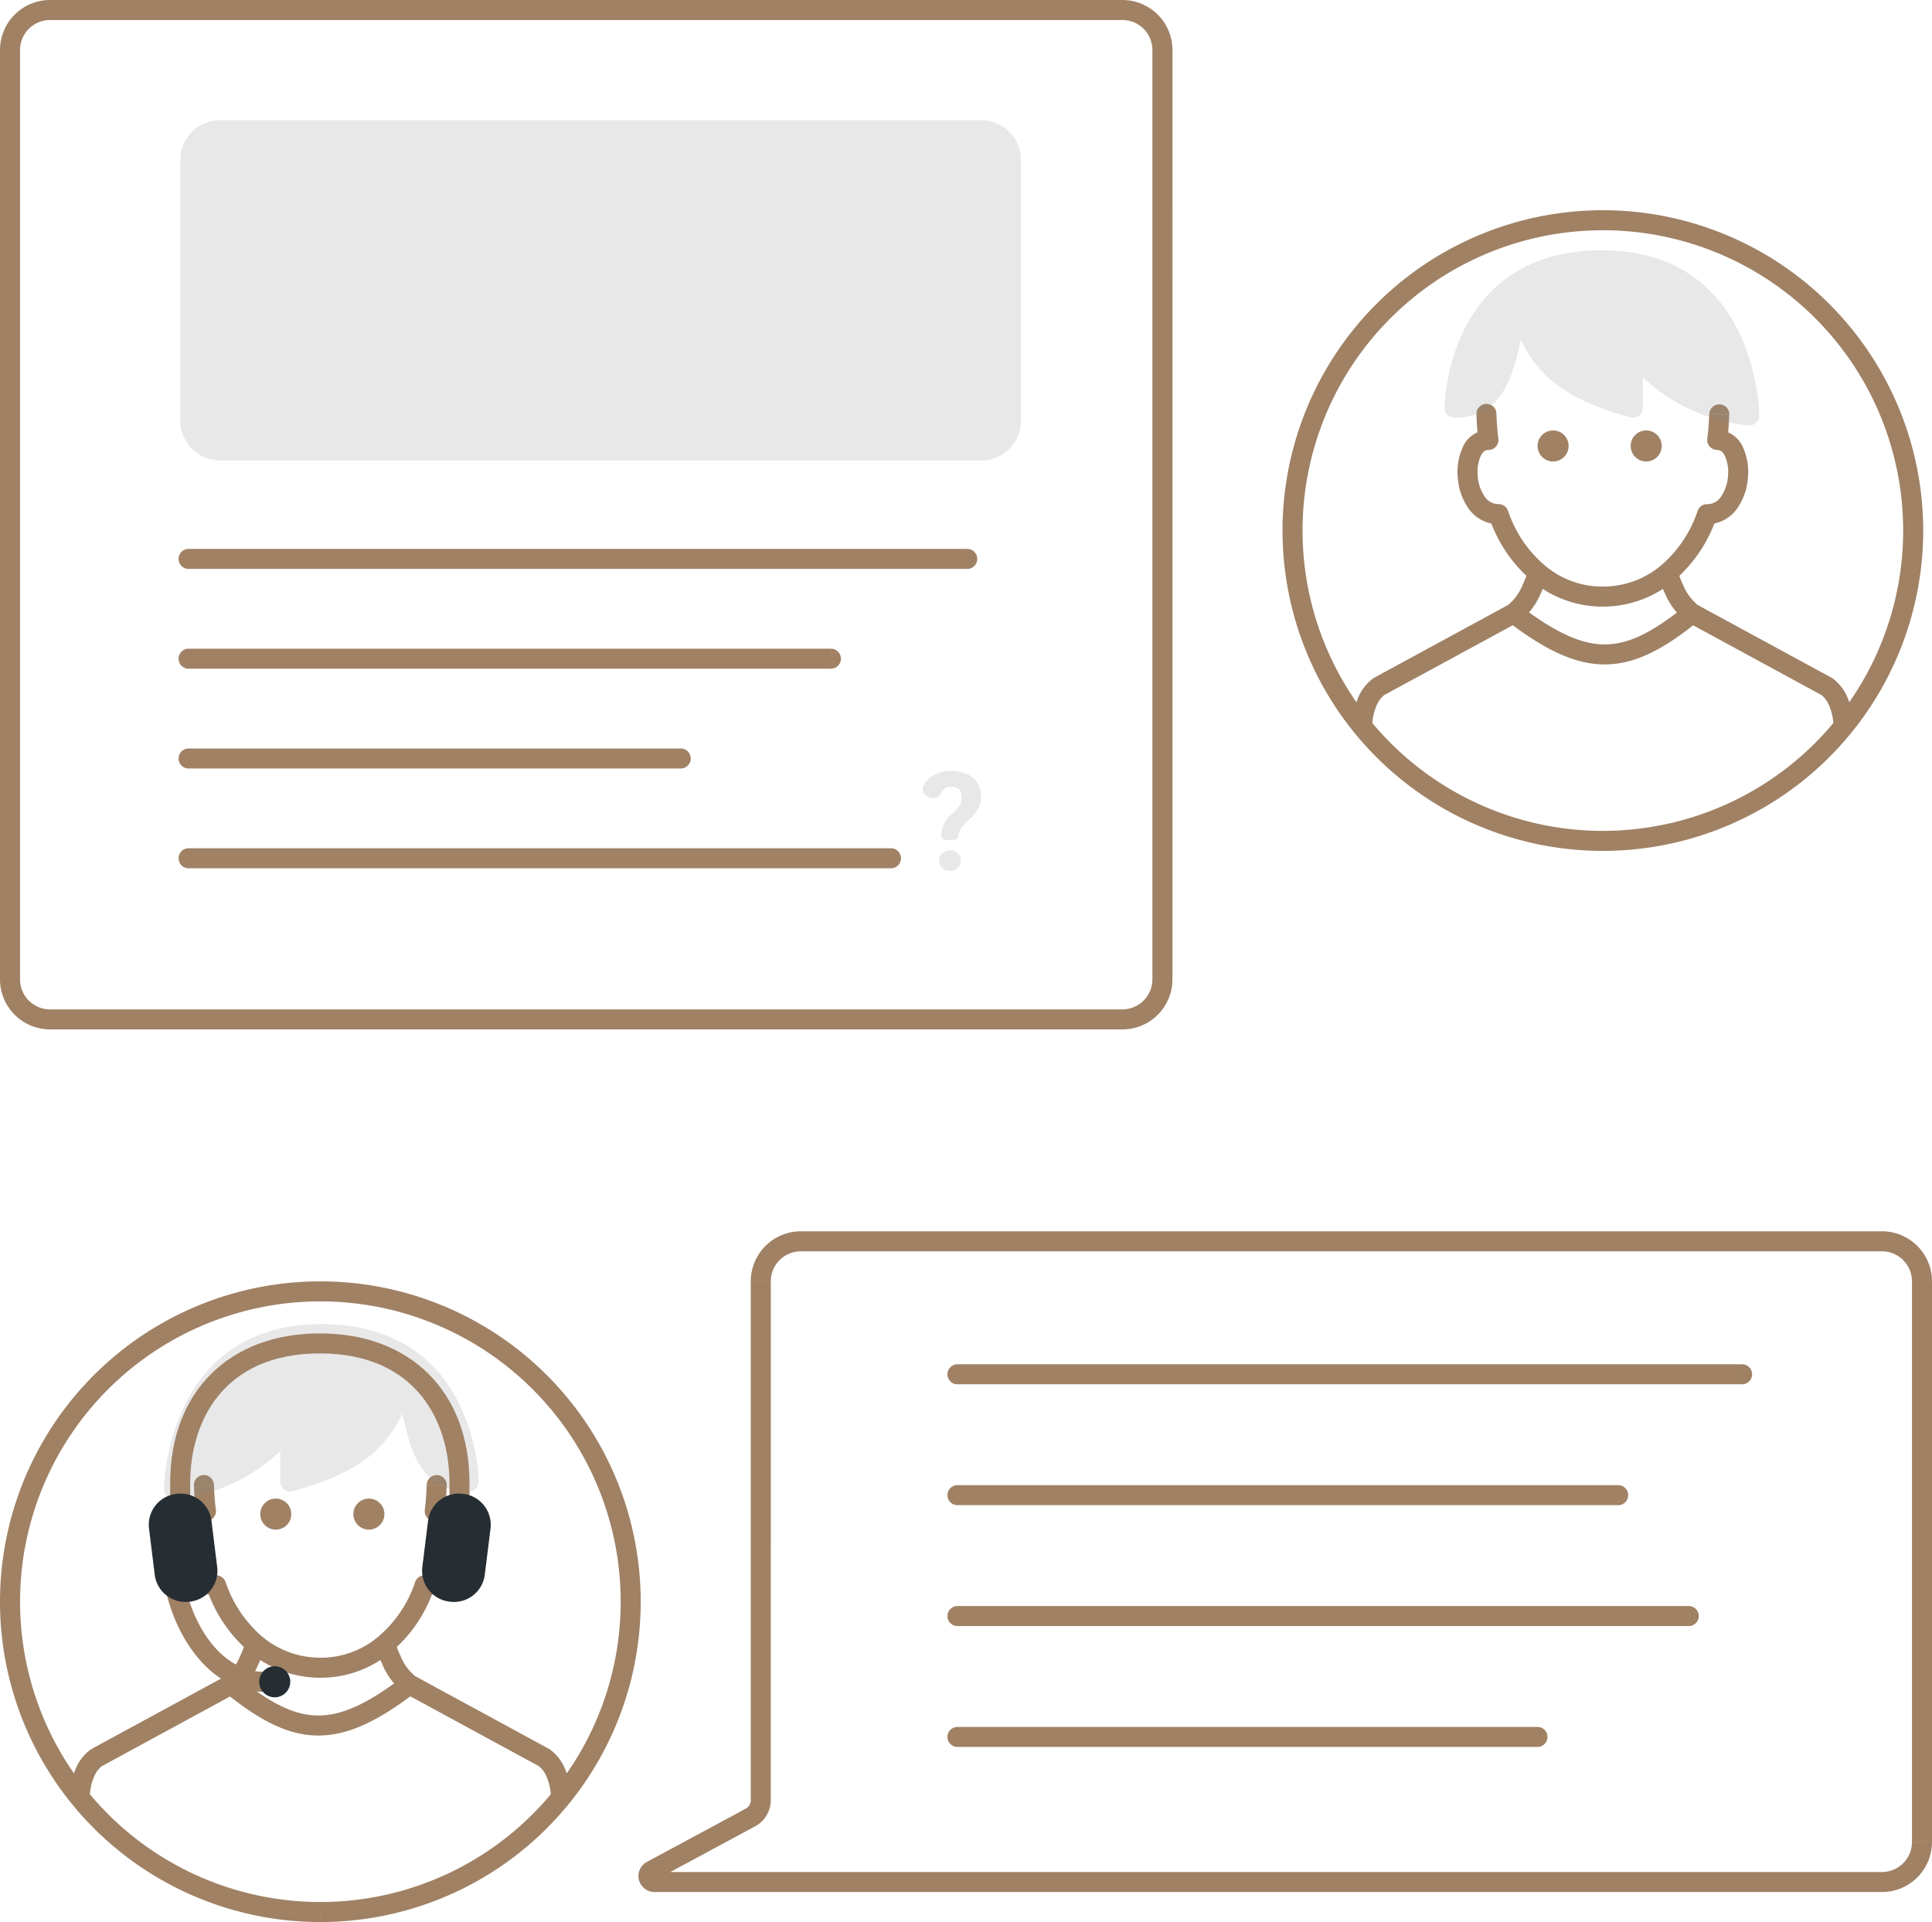
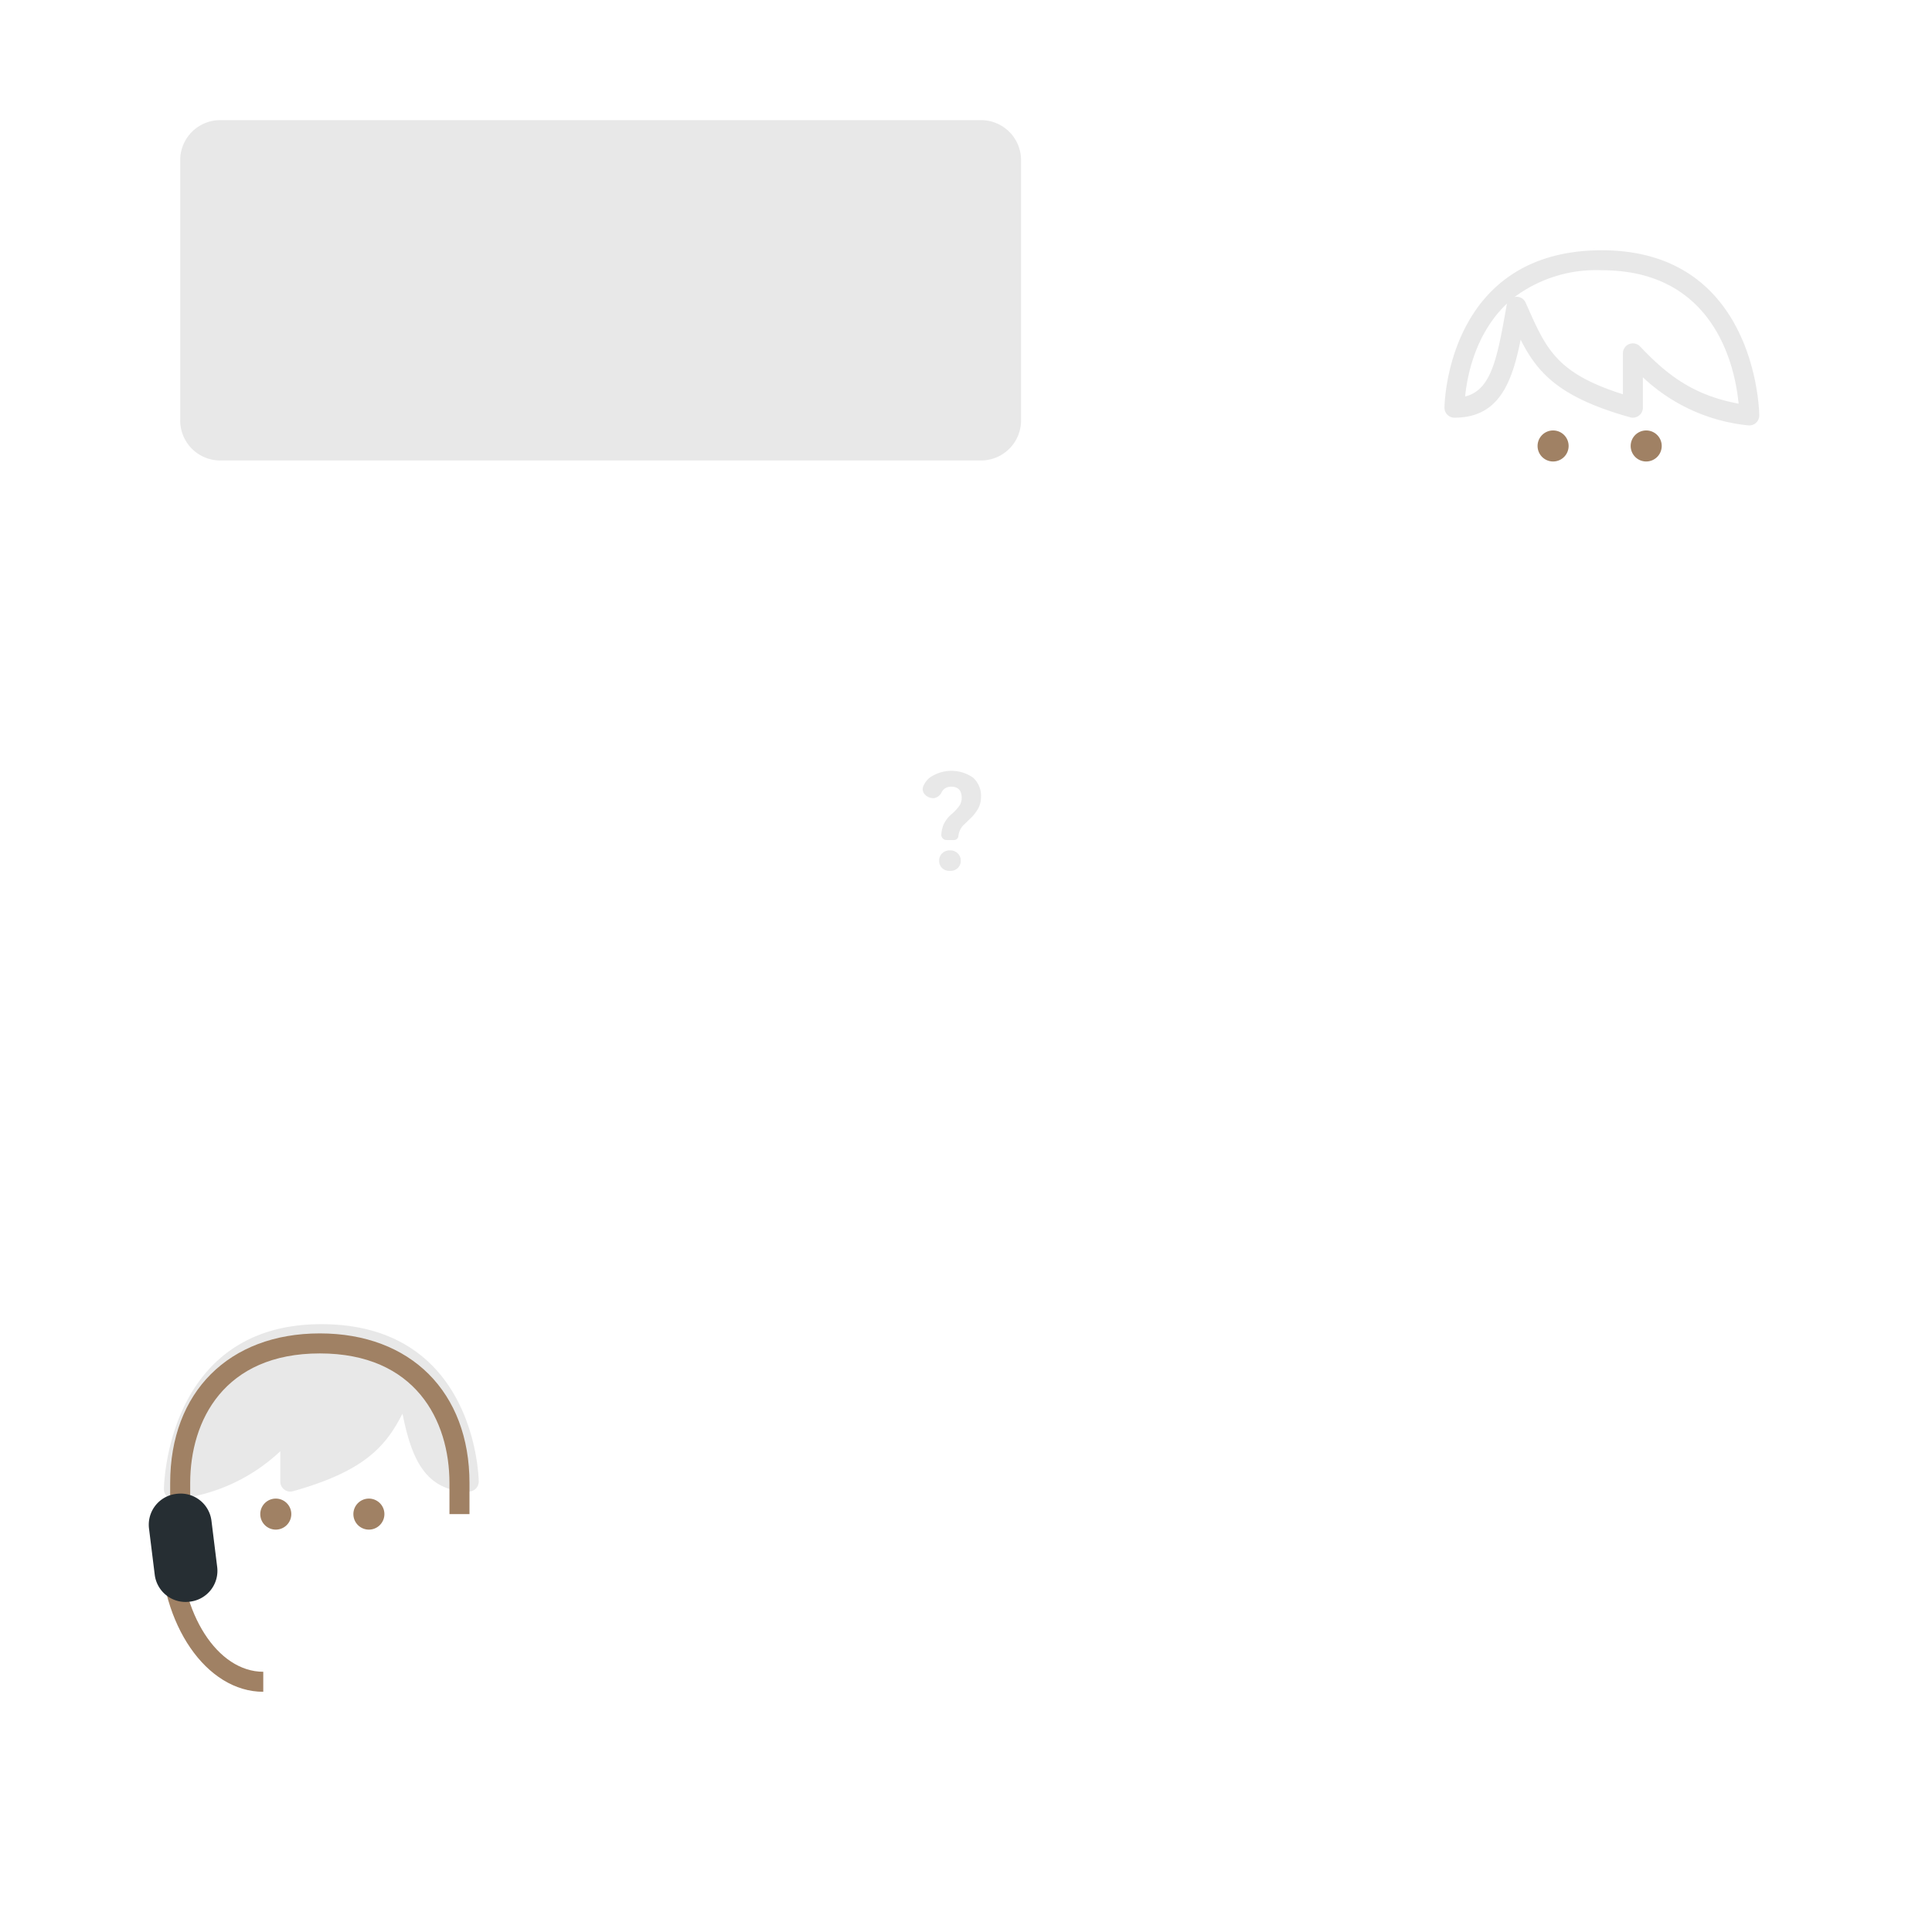
<svg xmlns="http://www.w3.org/2000/svg" width="210" height="208.912" viewBox="0 0 210 208.912">
  <g id="Group_17" data-name="Group 17" transform="translate(-285 -154)">
    <g id="Group_5" data-name="Group 5" transform="translate(285 154)">
-       <path id="Path_2645" data-name="Path 2645" d="M308.49,326.311l1.038-.32a1.085,1.085,0,0,0-1.038-.768Zm-1.105-8.063v1.088a1.089,1.089,0,0,0,1.077-1.245Zm23.764,8.063v-1.088a1.085,1.085,0,0,0-1.038.768Zm1.105-8.063-1.077-.157a1.089,1.089,0,0,0,1.077,1.245Zm-36.786,26.808-.52-.958-.039.022-.039.026Zm48.7,0,.6-.91-.039-.026-.039-.022Zm-35.92-29.65a1.088,1.088,0,1,0-2.174.076Zm25.311.076a1.088,1.088,0,1,0-2.174-.076Zm136.992-105.6V208.8a1.09,1.09,0,0,0-1.04.768Zm1.105-8.063-1.077-.157a1.089,1.089,0,0,0,1.077,1.245Zm-23.766,8.063,1.04-.32a1.086,1.086,0,0,0-1.04-.768Zm-1.1-8.063v1.088a1.086,1.086,0,0,0,1.075-1.245Zm36.786,26.808.6-.91-.039-.026-.039-.022Zm-48.7,0-.52-.958-.039.022-.039.026Zm38.094-29.574a1.089,1.089,0,0,0-2.176-.076Zm-25.311-.076a1.088,1.088,0,1,0-2.174.076ZM389.071,302.288a1.088,1.088,0,0,0,0,2.176Zm85.286,2.176a1.088,1.088,0,0,0,0-2.176Zm-85.286,10.961a1.088,1.088,0,0,0,0,2.176Zm71.818,2.176a1.088,1.088,0,0,0,0-2.176Zm-71.818,10.964a1.088,1.088,0,0,0,0,2.176Zm79.493,2.176a1.088,1.088,0,0,0,0-2.176Zm-79.493,10.964a1.088,1.088,0,0,0,0,2.176Zm63.046,2.176a1.088,1.088,0,0,0,0-2.176Zm-85.567,7.678.516.957Zm123.01-62.637v0Zm-117.513,0v0Zm-16.217,68.41-.516-.957ZM407,155.088v0Zm-116.556,0v0Zm99.692,60.75a1.088,1.088,0,0,0,0-2.176ZM305.5,213.662a1.088,1.088,0,1,0,0,2.176Zm69.816,13.022a1.088,1.088,0,1,0,0-2.176ZM305.5,224.508a1.088,1.088,0,1,0,0,2.176ZM358.99,237.53a1.088,1.088,0,1,0,0-2.176ZM305.5,235.354a1.088,1.088,0,1,0,0,2.176Zm76.344,13.022a1.088,1.088,0,1,0,0-2.176ZM305.5,246.2a1.088,1.088,0,1,0,0,2.176Zm46.966,81.894a32.643,32.643,0,0,1-32.642,32.642v2.176a34.817,34.817,0,0,0,34.819-34.819Zm-32.642,32.642a32.643,32.643,0,0,1-32.643-32.642H285a34.817,34.817,0,0,0,34.819,34.819Zm-32.643-32.642a32.643,32.643,0,0,1,32.643-32.643v-2.176A34.817,34.817,0,0,0,285,328.093Zm32.643-32.643a32.643,32.643,0,0,1,32.642,32.643h2.176a34.817,34.817,0,0,0-34.819-34.819Zm-12.369,31.18a15.469,15.469,0,0,0,3.71,6.048,11.993,11.993,0,0,0,8.659,3.68v-2.176a9.826,9.826,0,0,1-7.118-3.04,13.345,13.345,0,0,1-3.173-5.151Zm1.04-1.408a1.8,1.8,0,0,1-1.512-.818,4.467,4.467,0,0,1-.755-2.218,4.3,4.3,0,0,1,.326-2.2c.255-.509.542-.655.836-.655V317.16a3.087,3.087,0,0,0-2.783,1.863,6.452,6.452,0,0,0-.546,3.349,6.6,6.6,0,0,0,1.171,3.325,3.978,3.978,0,0,0,3.264,1.7Zm21.62.768a13.268,13.268,0,0,1-3.943,5.858l1.4,1.669a15.415,15.415,0,0,0,4.624-6.888Zm-3.943,5.858a9.664,9.664,0,0,1-6.348,2.333v2.176a11.836,11.836,0,0,0,7.745-2.84Zm4.981-4.45a3.978,3.978,0,0,0,3.264-1.7,6.6,6.6,0,0,0,1.171-3.325,6.451,6.451,0,0,0-.546-3.349,3.087,3.087,0,0,0-2.783-1.863v2.176c.294,0,.581.146.836.655a4.3,4.3,0,0,1,.326,2.2,4.467,4.467,0,0,1-.755,2.218,1.8,1.8,0,0,1-1.512.818ZM309.6,336.139l-14.648,7.96,1.04,1.913,14.648-7.96Zm-14.726,8.008a4.958,4.958,0,0,0-1.721,2.3,7.509,7.509,0,0,0-.559,2.722h2.176a5.368,5.368,0,0,1,.4-1.9,2.883,2.883,0,0,1,.9-1.306Zm17.9-11.462-1.045-.3v0h0v0l-.007.022-.03.091c-.026.083-.065.2-.12.355-.109.3-.268.716-.477,1.158a5.517,5.517,0,0,1-1.578,2.178l1.2,1.817a7.525,7.525,0,0,0,2.35-3.071c.246-.52.431-1,.557-1.351.063-.174.111-.32.144-.422l.037-.12.011-.035,0-.011,0,0v0h0ZM329,338.051l14.648,7.96,1.04-1.913-14.648-7.96Zm14.569,7.913a2.884,2.884,0,0,1,.9,1.306,5.364,5.364,0,0,1,.4,1.9h2.176a7.506,7.506,0,0,0-.557-2.722,4.958,4.958,0,0,0-1.721-2.3Zm-16.706-13.279-1.045.3h0v0l0,0,0,.011.011.035.037.12c.033.1.081.248.144.422.126.35.311.831.557,1.351a7.525,7.525,0,0,0,2.35,3.071l1.2-1.817a5.517,5.517,0,0,1-1.578-2.178c-.209-.442-.368-.855-.477-1.158-.054-.15-.094-.272-.12-.355l-.03-.091-.007-.022v0h0v0Zm-19.481-14.437,1.077-.157h0l0-.009,0-.03c0-.03-.011-.076-.017-.137-.015-.122-.035-.3-.059-.538-.046-.47-.1-1.147-.128-1.972l-2.174.076c.03.875.087,1.6.137,2.106.024.255.048.455.065.592.006.07.015.124.02.161l.007.043,0,.013v0h0S306.307,318.405,307.384,318.248Zm24.869,0c1.077.157,1.077.157,1.077.154h0v0l0-.013.007-.043c0-.037.013-.091.019-.161.017-.137.041-.337.065-.592.05-.507.107-1.232.137-2.106l-2.174-.076c-.03.825-.083,1.5-.128,1.972-.024.235-.044.416-.059.538-.007.061-.013.107-.018.137l0,.03,0,.009h0ZM309.43,337.94c3.652,2.957,6.761,4.674,10.1,4.7s6.629-1.628,10.648-4.685l-1.319-1.732c-3.932,2.994-6.733,4.263-9.312,4.241s-5.186-1.332-8.75-4.22ZM424.405,211.668a34.817,34.817,0,0,0,34.819,34.819v-2.176a32.643,32.643,0,0,1-32.642-32.642Zm34.819,34.819a34.819,34.819,0,0,0,34.819-34.819h-2.176a32.643,32.643,0,0,1-32.642,32.642Zm34.819-34.819a34.819,34.819,0,0,0-34.819-34.819v2.176a32.643,32.643,0,0,1,32.642,32.642ZM459.224,176.85a34.817,34.817,0,0,0-34.819,34.819h2.176a32.643,32.643,0,0,1,32.642-32.642Zm10.289,32.716a13.308,13.308,0,0,1-3.171,5.151,9.826,9.826,0,0,1-7.118,3.04v2.176a11.993,11.993,0,0,0,8.659-3.68,15.493,15.493,0,0,0,3.71-6.048Zm1.04,1.408a3.978,3.978,0,0,0,3.264-1.7,6.621,6.621,0,0,0,1.171-3.325,6.451,6.451,0,0,0-.546-3.349,3.089,3.089,0,0,0-2.783-1.863v2.176c.294,0,.581.146.836.655a4.328,4.328,0,0,1,.326,2.2,4.468,4.468,0,0,1-.755,2.218,1.8,1.8,0,0,1-1.512.818Zm-23.7-.768a15.416,15.416,0,0,0,4.624,6.888l1.4-1.669a13.267,13.267,0,0,1-3.943-5.858Zm4.624,6.888a11.831,11.831,0,0,0,7.745,2.84v-2.176a9.664,9.664,0,0,1-6.348-2.333Zm-3.586-8.3a1.8,1.8,0,0,1-1.51-.818,4.446,4.446,0,0,1-.755-2.218,4.3,4.3,0,0,1,.326-2.2c.252-.509.542-.655.836-.655v-2.176A3.093,3.093,0,0,0,444,202.6a6.45,6.45,0,0,0-.544,3.349,6.6,6.6,0,0,0,1.171,3.325,3.974,3.974,0,0,0,3.262,1.7Zm20.515,12.829,14.648,7.96,1.04-1.913-14.648-7.96Zm14.57,7.913a2.883,2.883,0,0,1,.9,1.306,5.363,5.363,0,0,1,.4,1.9h2.176a7.553,7.553,0,0,0-.557-2.722,4.973,4.973,0,0,0-1.721-2.3ZM466.27,216.26l-1.045.3h0v0l0,0,0,.011.011.035.037.12c.033.1.081.248.144.422.126.35.311.831.555,1.351a7.55,7.55,0,0,0,2.352,3.071l1.2-1.817a5.517,5.517,0,0,1-1.578-2.178c-.209-.442-.368-.855-.477-1.158-.054-.15-.094-.272-.122-.355l-.028-.091-.007-.022v0h0v0ZM449,219.714l-14.648,7.96,1.04,1.913,14.648-7.96Zm-14.726,8.008a4.958,4.958,0,0,0-1.721,2.3,7.51,7.51,0,0,0-.559,2.722h2.176a5.321,5.321,0,0,1,.4-1.9,2.867,2.867,0,0,1,.9-1.306Zm17.9-11.462-1.045-.3v0h0l0,0-.007.022c0,.02-.015.05-.028.091-.026.083-.065.2-.12.355-.109.3-.268.716-.477,1.158a5.537,5.537,0,0,1-1.578,2.178l1.2,1.817a7.524,7.524,0,0,0,2.35-3.071c.246-.52.431-1,.557-1.351.061-.174.109-.32.141-.422.017-.05.03-.091.039-.12l.011-.035,0-.011,0,0v0h0Zm19.481-14.437c1.077.157,1.077.157,1.077.155h0v0l0-.013.007-.044.02-.161c.017-.137.041-.337.065-.592.05-.507.107-1.232.137-2.107l-2.176-.076c-.028.825-.08,1.5-.126,1.972-.024.235-.043.416-.059.537-.009.061-.013.107-.017.137l0,.03,0,.009h0Zm-24.869,0,1.075-.157h0v-.009l0-.03c0-.03-.011-.076-.018-.137-.015-.122-.037-.3-.059-.537-.046-.47-.1-1.147-.128-1.972l-2.174.076c.03.875.087,1.6.137,2.107.024.255.048.455.063.592.009.07.015.124.022.161l.007.044v.013l0,0h0S445.712,201.98,446.789,201.823Zm21.453,18c-3.565,2.888-6.182,4.2-8.753,4.22s-5.377-1.247-9.31-4.241l-1.319,1.732c4.019,3.058,7.314,4.714,10.648,4.685s6.452-1.747,10.1-4.7Zm-79.171,84.64h85.286v-2.176H389.071Zm0,13.138h71.818v-2.176H389.071Zm0,13.14h79.493v-2.176H389.071Zm0,13.14h63.046v-2.176H389.071ZM372.047,290.01H489.56v-2.176H372.047Zm120.777,3.264v60.933H495V293.275Zm-3.264,64.2H356.139v2.176H489.56Zm-133.214.818,10.72-5.773-1.031-1.915-10.72,5.773Zm12.437-8.646V293.275h-2.176v56.369Zm-1.717,2.873a3.26,3.26,0,0,0,1.717-2.873h-2.176a1.087,1.087,0,0,1-.572.958Zm125.758,1.691a3.265,3.265,0,0,1-3.264,3.264v2.176a5.44,5.44,0,0,0,5.44-5.44Zm-3.264-64.2a3.265,3.265,0,0,1,3.264,3.264H495a5.44,5.44,0,0,0-5.44-5.44Zm-117.513-2.176a5.441,5.441,0,0,0-5.44,5.44h2.176a3.265,3.265,0,0,1,3.264-3.264Zm-15.908,69.637a.455.455,0,0,1,.281.107.418.418,0,0,1,.122.485.464.464,0,0,1-.2.226l-1.031-1.915a1.74,1.74,0,0,0,.825,3.273Zm56.3-97.022V159.44H410.26V260.449ZM407,154H290.44v2.176H407Zm-122,5.44V260.449h2.176V159.44Zm5.44,106.449H407v-2.176H290.44Zm99.692-52.228H305.5v2.176h84.638Zm-14.822,10.846H305.5v2.176h69.816ZM358.99,235.354H305.5v2.176H358.99Zm22.85,10.846H305.5v2.176h76.344ZM285,260.449a5.441,5.441,0,0,0,5.44,5.44v-2.176a3.265,3.265,0,0,1-3.264-3.264ZM290.44,154a5.44,5.44,0,0,0-5.44,5.44h2.176a3.265,3.265,0,0,1,3.264-3.264Zm122,5.44A5.441,5.441,0,0,0,407,154v2.176a3.265,3.265,0,0,1,3.264,3.264ZM410.26,260.449A3.265,3.265,0,0,1,407,263.714v2.176a5.441,5.441,0,0,0,5.44-5.44Z" transform="translate(-285 -154)" fill="#a08164" />
-     </g>
+       </g>
    <g id="Group_30" data-name="Group 30" opacity="0.2">
      <g id="Group_6" data-name="Group 6" transform="translate(303.904 299.016)">
        <path id="Path_2646" data-name="Path 2646" d="M306.337,236.659c9.172-2.572,10.278-5.643,12.648-10.961,1.055,5.843,1.687,10.961,6.746,10.961,0,0,0-16.021-16.021-16.021S293.687,237.5,293.687,237.5c5.708-.733,9.072-2.953,12.65-6.746Z" transform="translate(-293.687 -220.638)" fill="#8e8e8e" />
      </g>
      <g id="Group_8" data-name="Group 8" transform="translate(302.816 297.927)">
        <path id="Path_2648" data-name="Path 2648" d="M294.275,239.179a1.091,1.091,0,0,1-1.088-1.088c0-.178.2-17.953,17.111-17.953s17.109,16.937,17.109,17.109a1.087,1.087,0,0,1-1.088,1.088c-4.857,0-6.265-3.852-7.2-8.472-1.85,3.654-4.254,6.285-11.9,8.433a1.088,1.088,0,0,1-1.382-1.049v-3.295a19.55,19.55,0,0,1-11.425,5.218A.966.966,0,0,1,294.275,239.179ZM310.3,222.314c-12.426,0-14.515,10.715-14.865,14.5,4.838-.888,7.73-3.06,10.7-6.211a1.088,1.088,0,0,1,1.88.746v4.444c7.153-2.261,8.322-4.894,10.348-9.458l.218-.487a1.077,1.077,0,0,1,1.125-.638l.05.007A14.8,14.8,0,0,0,310.3,222.314Zm10.311,3.639a1.308,1.308,0,0,1,.035.139l.163.914c.92,5.177,1.63,8.363,4.35,9.025C324.937,233.846,324.062,229.226,320.609,225.953Z" transform="translate(-293.187 -220.138)" fill="#8e8e8e" />
      </g>
    </g>
    <g id="Group_29" data-name="Group 29" opacity="0.2">
      <g id="Group_7" data-name="Group 7" transform="translate(443.094 182.29)">
-         <path id="Path_2647" data-name="Path 2647" d="M377.042,183.023c-9.175-2.572-10.278-5.645-12.65-10.964-1.053,5.845-1.684,10.964-6.744,10.964,0,0,0-16.023,16.021-16.023s16.023,16.865,16.023,16.865c-5.708-.733-9.072-2.953-12.65-6.746Z" transform="translate(-357.648 -167)" fill="#8e8e8e" />
-       </g>
+         </g>
      <g id="Group_9" data-name="Group 9" transform="translate(442.006 181.202)">
        <path id="Path_2649" data-name="Path 2649" d="M390.28,185.541a.95.95,0,0,1-.137-.009,19.539,19.539,0,0,1-11.425-5.221v3.3a1.09,1.09,0,0,1-1.382,1.047c-7.654-2.144-10.054-4.774-11.906-8.435-.929,4.622-2.337,8.476-7.194,8.476a1.089,1.089,0,0,1-1.088-1.088c0-.172.2-17.111,17.109-17.111s17.111,17.775,17.111,17.953a1.087,1.087,0,0,1-1.088,1.088Zm-12.65-8.922a1.088,1.088,0,0,1,.79.342c2.973,3.149,5.863,5.321,10.7,6.211-.359-3.782-2.472-14.5-14.861-14.5a14.848,14.848,0,0,0-9.477,2.9l.07-.011a1.075,1.075,0,0,1,1.125.638l.222.5c2.026,4.561,3.195,7.192,10.345,9.451v-4.446a1.09,1.09,0,0,1,.686-1.012A1.12,1.12,0,0,1,377.63,176.619Zm-13.679-4.328c-3.473,3.275-4.341,7.915-4.555,10.1,2.722-.662,3.43-3.85,4.352-9.029l.161-.912C363.92,172.4,363.935,172.343,363.951,172.291Z" transform="translate(-357.148 -166.5)" fill="#8e8e8e" />
      </g>
    </g>
    <g id="Group_10" data-name="Group 10" transform="translate(302.409 298.933)">
      <path id="Path_2650" data-name="Path 2650" d="M304.207,259.553c-6.18,0-11.207-7.3-11.207-16.267h2.176c0,7.769,4.052,14.091,9.031,14.091Zm22.415-19.314h-2.176v-3.373c0-6.811-3.7-14.091-14.091-14.091s-14.091,7.279-14.091,14.091v1.687h-2.176v-1.687c0-9.882,6.385-16.267,16.267-16.267s16.267,6.385,16.267,16.267Z" transform="translate(-293 -220.6)" fill="#a08164" />
    </g>
    <g id="Group_11" data-name="Group 11" transform="translate(313.29 200.788)">
      <path id="Path_2651" data-name="Path 2651" d="M299.7,292.7a.6.6,0,1,1-.6-.6A.6.6,0,0,1,299.7,292.7Zm10.119,0a.6.6,0,1,1-.6-.6A.6.6,0,0,1,309.816,292.7ZM448.057,177.2a.6.6,0,1,1,.6-.6A.6.6,0,0,1,448.057,177.2Zm-10.119,0a.6.6,0,1,1,.6-.6A.6.6,0,0,1,437.938,177.2Z" transform="translate(-297.412 -174.912)" fill="#a08164" />
      <path id="Path_2652" data-name="Path 2652" d="M309.806,294.971a1.686,1.686,0,1,1,1.687-1.687A1.689,1.689,0,0,1,309.806,294.971Zm0-2.176a.49.49,0,0,0-.49.49c0,.54.979.54.979,0A.49.49,0,0,0,309.806,292.8Zm-10.119,2.176a1.686,1.686,0,1,1,1.686-1.687A1.689,1.689,0,0,1,299.686,294.971Zm0-2.176a.49.49,0,0,0-.49.49c0,.54.979.54.979,0A.49.49,0,0,0,299.686,292.8ZM448.645,178.873a1.687,1.687,0,1,1,1.687-1.687A1.689,1.689,0,0,1,448.645,178.873Zm0-2.176a.49.49,0,0,0-.49.49c0,.54.979.54.979,0A.49.49,0,0,0,448.645,176.7Zm-10.119,2.176a1.687,1.687,0,1,1,1.686-1.687A1.688,1.688,0,0,1,438.526,178.873Zm0-2.176a.49.49,0,0,0-.49.49c0,.54.979.54.979,0A.49.49,0,0,0,438.526,176.7Z" transform="translate(-298 -175.5)" fill="#a08164" />
    </g>
    <g id="Group_12" data-name="Group 12" transform="translate(330.88 316.34)">
-       <path id="Path_2653" data-name="Path 2653" d="M313.519,232.4a3.374,3.374,0,0,0-2.931-3.763l-.094-.011a3.373,3.373,0,0,0-3.763,2.931l-.622,5.023a3.372,3.372,0,0,0,2.931,3.763l.094.011a3.374,3.374,0,0,0,3.763-2.931Z" transform="translate(-306.083 -228.599)" fill="#262e33" />
-     </g>
+       </g>
    <g id="Group_13" data-name="Group 13" transform="translate(301.171 316.34)">
      <path id="Path_2654" data-name="Path 2654" d="M292.457,232.4a3.374,3.374,0,0,1,2.931-3.763l.094-.011a3.373,3.373,0,0,1,3.763,2.931l.622,5.023a3.372,3.372,0,0,1-2.931,3.763l-.094.011a3.374,3.374,0,0,1-3.763-2.931Z" transform="translate(-292.431 -228.599)" fill="#262e33" />
    </g>
    <g id="Group_14" data-name="Group 14" transform="translate(313.177 335.111)">
-       <path id="Path_2655" data-name="Path 2655" d="M301.321,238.912a1.687,1.687,0,1,1-1.687-1.687A1.687,1.687,0,0,1,301.321,238.912Z" transform="translate(-297.948 -237.225)" fill="#262e33" />
-     </g>
+       </g>
    <g id="Group_15" data-name="Group 15" transform="translate(304.586 167.057)" opacity="0.2">
      <path id="Path_2656" data-name="Path 2656" d="M294,164.352A4.351,4.351,0,0,1,298.352,160h82.694a4.351,4.351,0,0,1,4.352,4.352v28.29a4.351,4.351,0,0,1-4.352,4.352H298.352A4.351,4.351,0,0,1,294,192.642Z" transform="translate(-294 -160)" fill="#8e8e8e" />
    </g>
    <g id="Group_16" data-name="Group 16" transform="translate(385.295 237.782)" opacity="0.2">
      <path id="Path_2657" data-name="Path 2657" d="M333.691,200.025a.568.568,0,0,1-.581-.607,3.515,3.515,0,0,1,.222-1.025,3.3,3.3,0,0,1,.9-1.19,4.8,4.8,0,0,0,.877-.96,1.539,1.539,0,0,0,.215-.781q0-1.237-1.129-1.236a1.148,1.148,0,0,0-.862.337,1.006,1.006,0,0,0-.163.215,1.142,1.142,0,0,1-.9.7c-.757,0-1.417-.651-1.105-1.341a2.535,2.535,0,0,1,.622-.847,4.1,4.1,0,0,1,4.788-.037,2.665,2.665,0,0,1,.849,2.113,2.594,2.594,0,0,1-.276,1.177,4.876,4.876,0,0,1-.962,1.221l-.588.564a2.018,2.018,0,0,0-.631,1.251.476.476,0,0,1-.474.446Zm-.816,2.244a1.065,1.065,0,0,1,.326-.8,1.166,1.166,0,0,1,.847-.322,1.145,1.145,0,0,1,.842.322,1.054,1.054,0,0,1,.333.8,1.065,1.065,0,0,1-.326.8,1.161,1.161,0,0,1-.849.313,1.183,1.183,0,0,1-.855-.313A1.083,1.083,0,0,1,332.875,202.269Z" transform="translate(-331.088 -192.5)" fill="#8e8e8e" />
    </g>
  </g>
</svg>